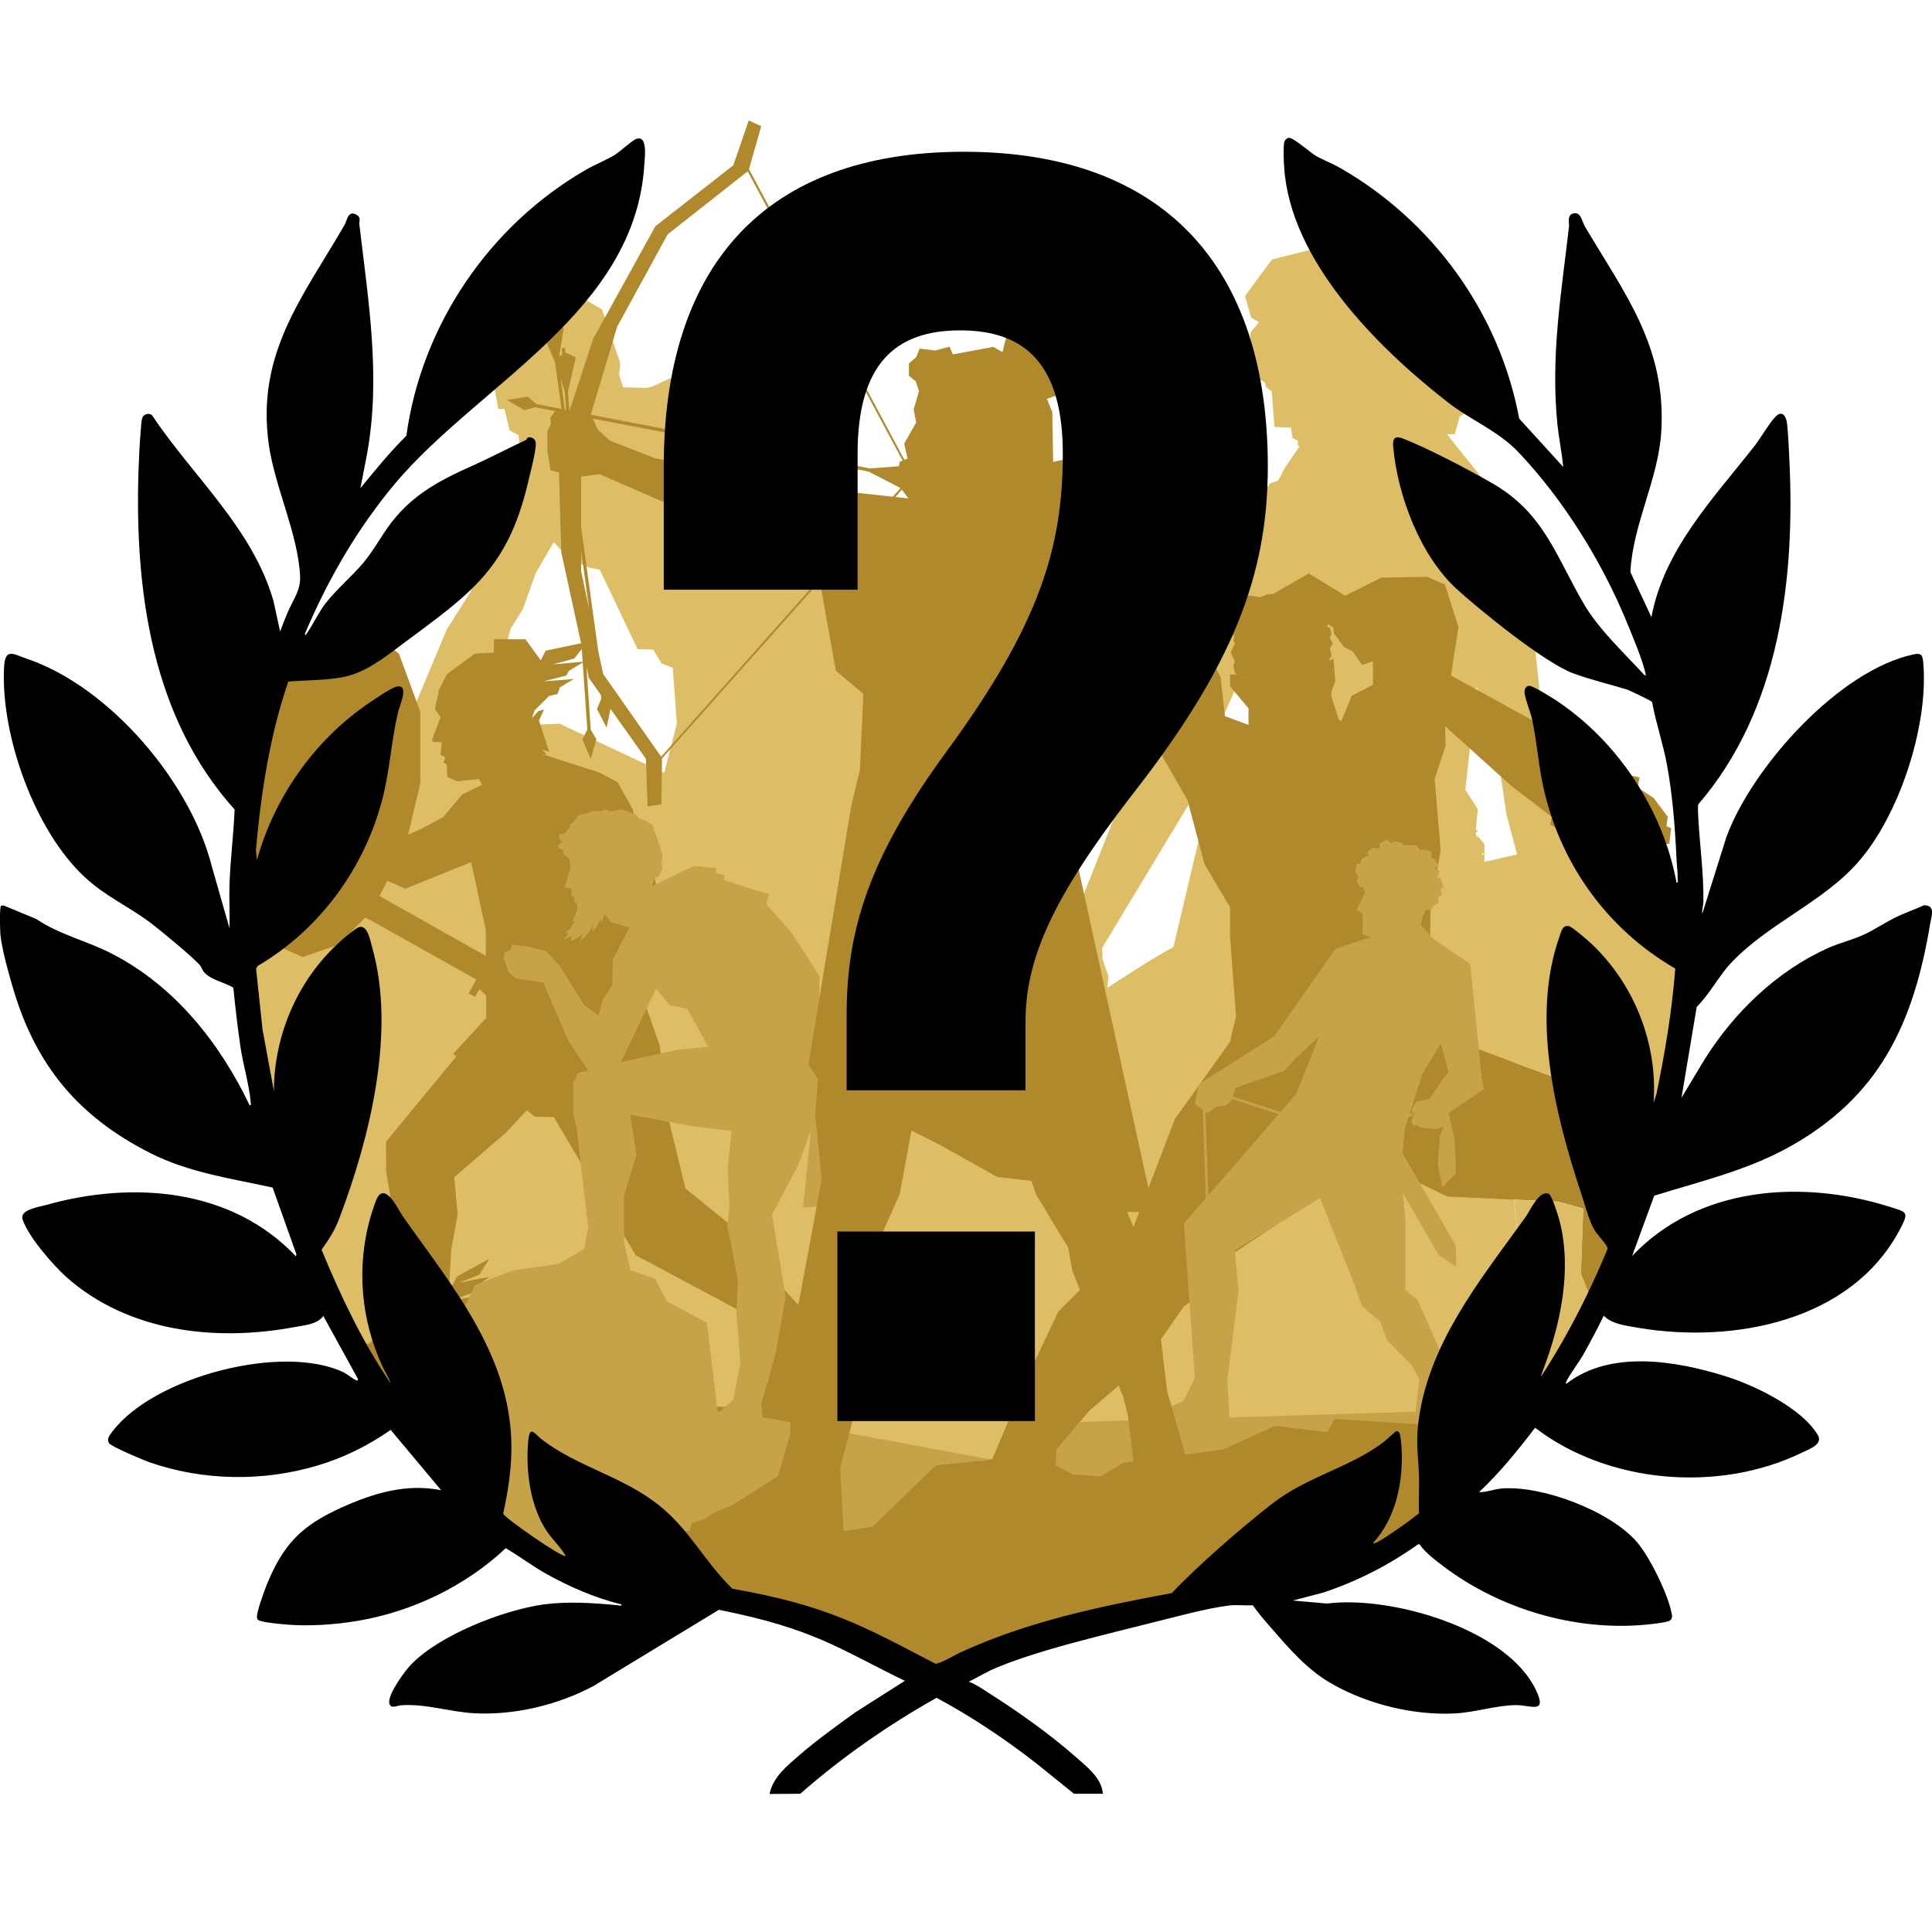
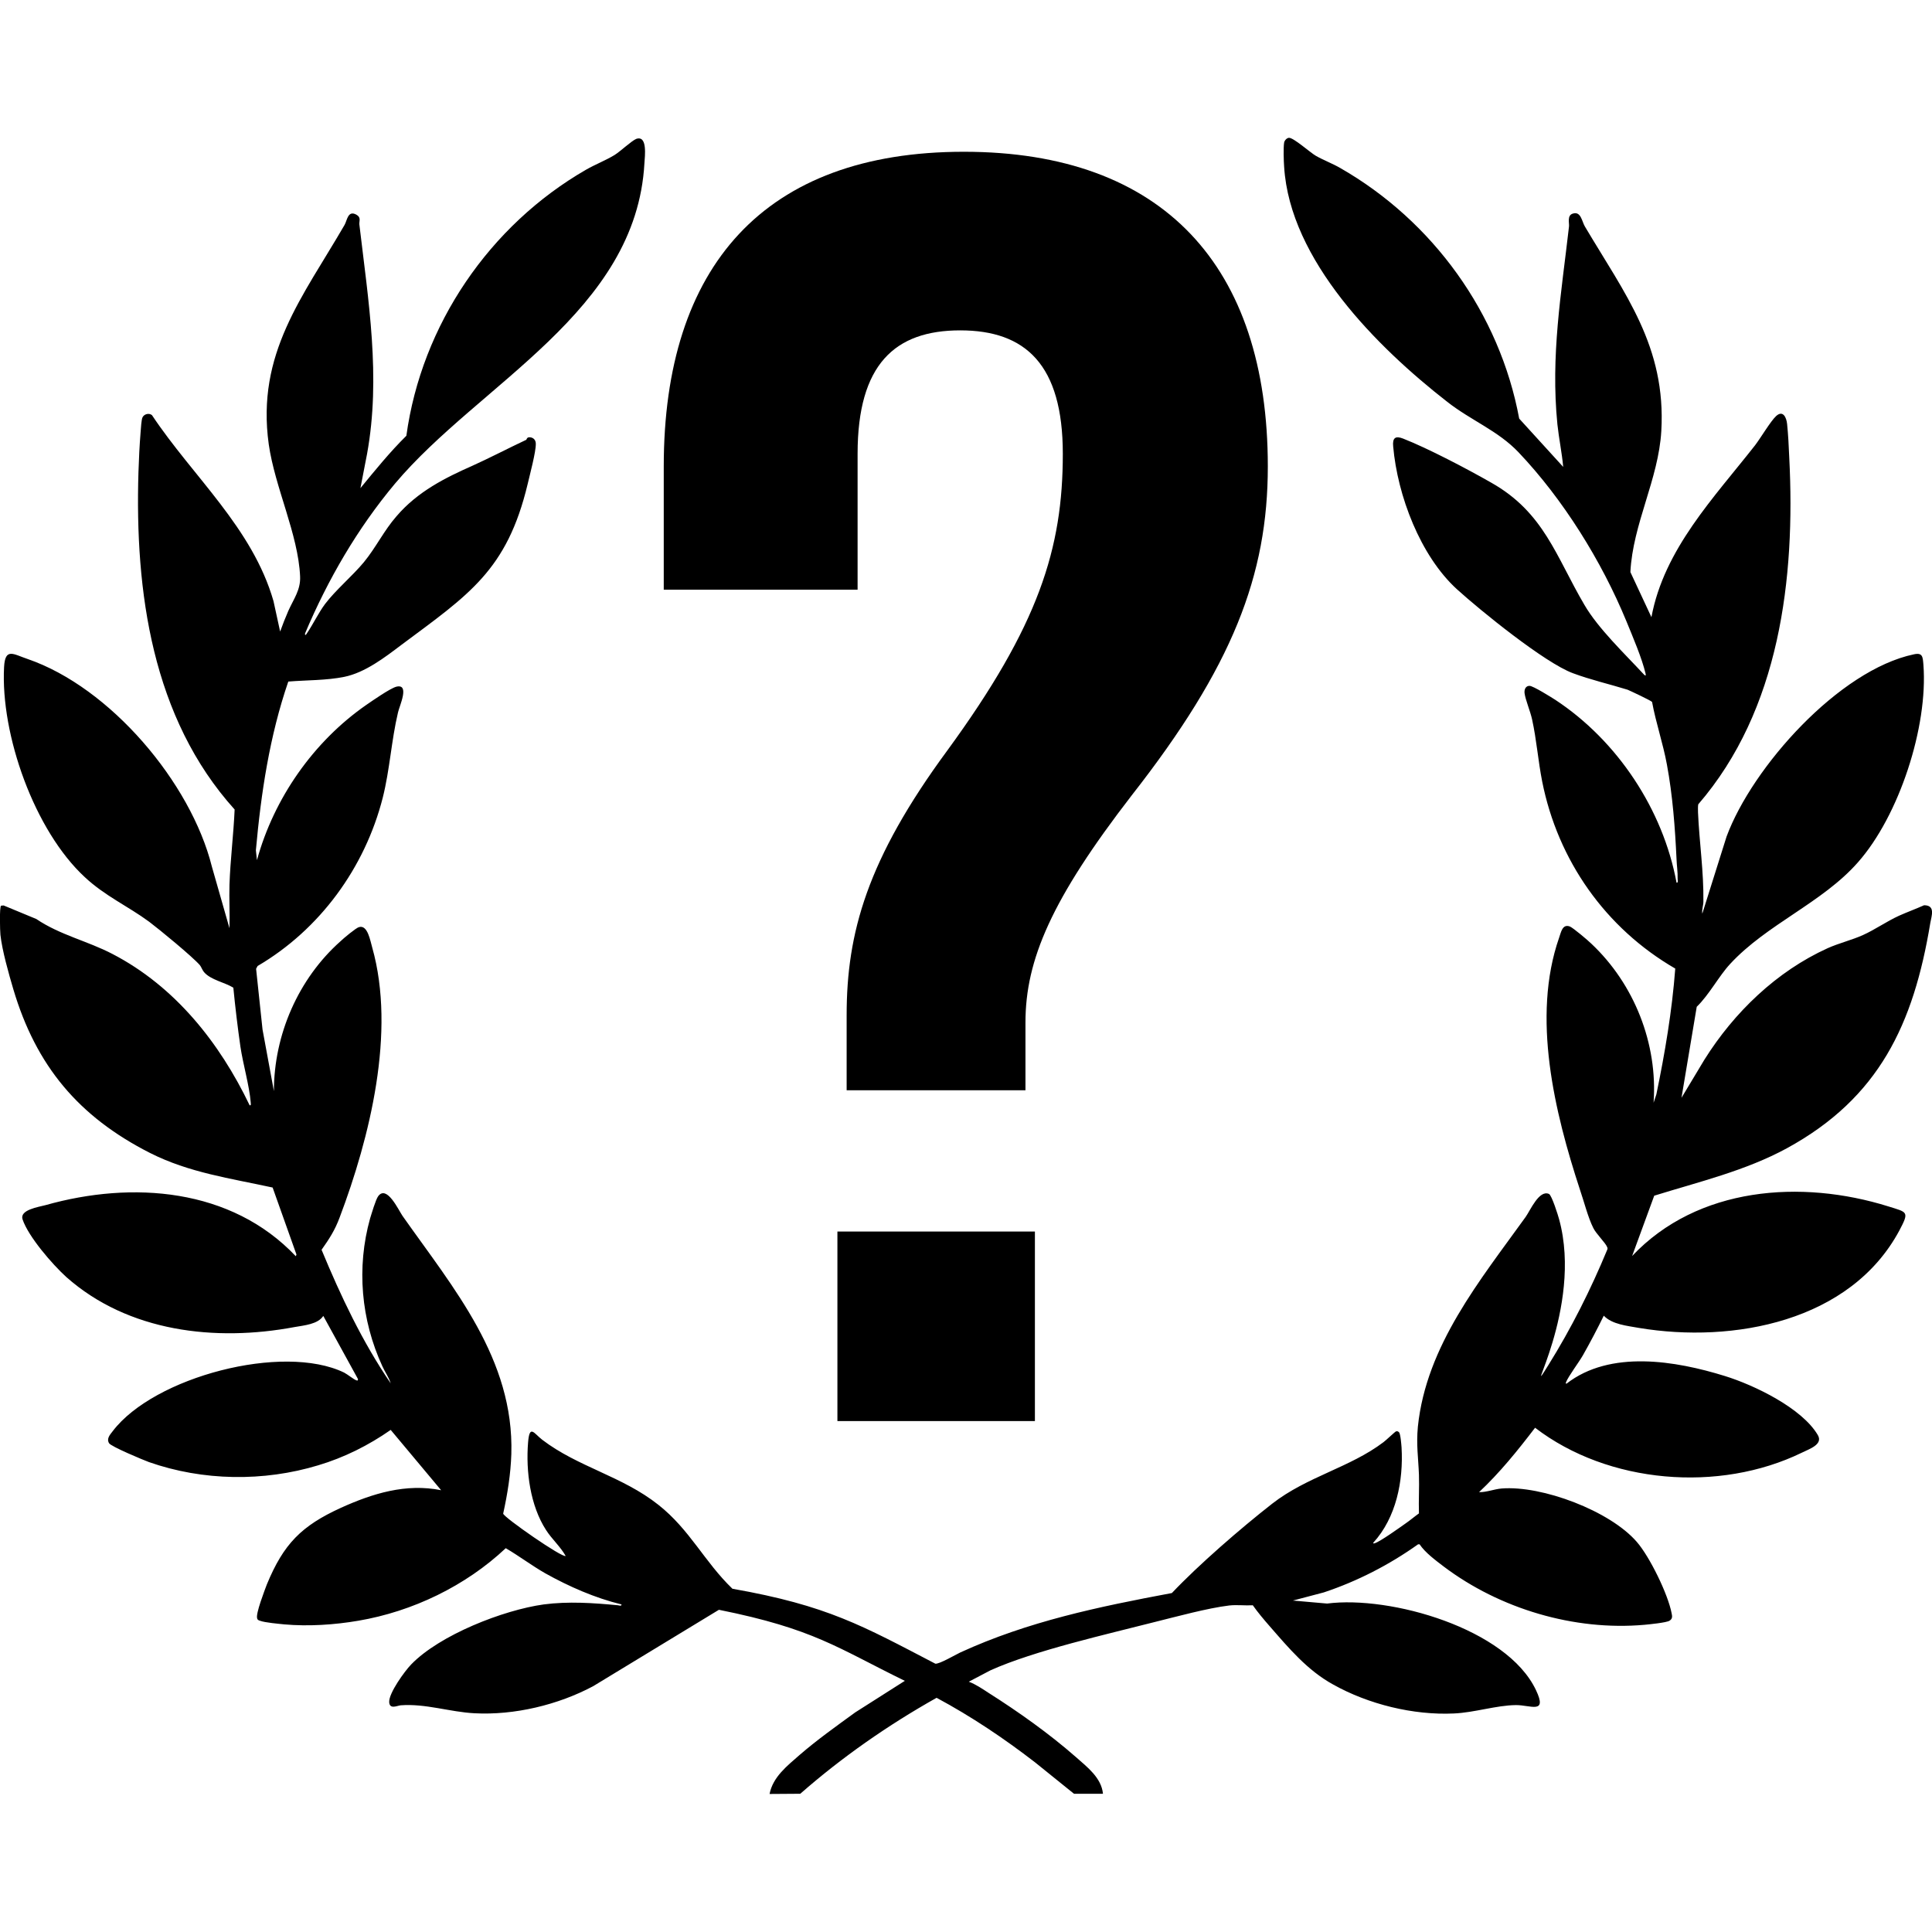
<svg xmlns="http://www.w3.org/2000/svg" xmlns:xlink="http://www.w3.org/1999/xlink" version="1.1" x="0px" y="0px" width="900px" height="900px" viewBox="0 0 900 900" style="enable-background:new 0 0 900 900;" xml:space="preserve">
  <style type="text/css"> .st0{fill:#F4D784;} .st1{fill:#DDBD66;} .st2{fill:#C6A349;} .st3{fill:#AF892B;} .st4{clip-path:url(#SVGID_00000046340285130561957380000015894378882196028048_);fill:#DDBD66;} .st5{clip-path:url(#SVGID_00000046340285130561957380000015894378882196028048_);fill:#AF892B;} .st6{clip-path:url(#SVGID_00000046340285130561957380000015894378882196028048_);fill:#C6A349;} </style>
  <g id="Ebene_3">
    <g>
      <defs>
-         <path id="SVGID_1_" d="M441.5,782.7c3,0,76.8-28.9,76.8-28.9l110.4-21.9c0,0,50.6-31.7,53.9-34.3c3.3-2.6,33.2-42.2,36.2-42 c3.1,0.1,44.9-100.6,47.9-100.4c3,0.2,22.9-109.9,22.9-109.9s-12-107-10-109.2c2-2.2-38.9-97-38.9-97S670,159.2,673,161.2 c3,2-61.4-69.4-51.3-61.9c10.8,8.1-20.5-76-184.7-74.8c-121.3,0.9-192,90.8-189,90.8c3,0-48.6,70.7-41.5,75.7 c7.1,5-39,36.9-38.6,36.5s-36.6,78.8-36.6,78.8l-19.5,105.1c0,0,9.5,115.8,13.5,115.4c4-0.5,33,110.9,35,101.1 c1.9-9.8,52.8,66,56.8,66s44.2,36.9,44.2,36.9l78.5,15l57.9,18L441.5,782.7z" />
-       </defs>
+         </defs>
      <clipPath id="SVGID_00000103944910152873067670000007352990301022727315_">
        <use xlink:href="#SVGID_1_" style="overflow:visible;" />
      </clipPath>
      <path style="clip-path:url(#SVGID_00000103944910152873067670000007352990301022727315_);fill:#DDBD66;" d="M522.2,541.6 l-38.4-15.3l-42.5-58.8l39.4-23.4l-11.7-9.1l-43.9-20.6l-8-54.9l1-39.5l-11.5-53.3l-32.1-43.5l-3.1-4.5l-9.3-13.4l0,0l-11-15.9 l-38.9-13.2l-8.6,4l-2.7,0.5l0,0l0,0l0,0l-10.6-0.3l-1.9-5.8l0.5-5.6l-8.4-24.8l-17.5-10.3L247,144.2l-14.3,18.9l-2.3,17.6 l1.7,9.8h2.9l2.4,10l4.1,2.2l0.6,4.7l0,0l-2.6,2.4l-3.6,15.7l-7.9,21.1l-8.7,29l-11.1,17.5l-19.8,47.2l-108.8,4.8l12.4,30.1l0,0 L64.5,559.4H34.4v109.9L574.2,723l3.7-151.1L522.2,541.6z M260.6,337.1l-49,2.2l22-30.7l4.3-15.8l5.7-9.1l6-16.8l8.4-14.4 c2.8,3.2,5.9,6.7,5.7,6.7c-0.5,0,10.7,5.2,10.7,5.2l5,1l17.6,37l7.3,0.2l3.9,6.5l5.2,2l1.9,26l-5.9,22.9L260.6,337.1z" />
      <path style="clip-path:url(#SVGID_00000103944910152873067670000007352990301022727315_);fill:#DDBD66;" d="M720.8,465.9l4.1-6 l46.9-10.9l-14.6-62.6l-29,6.8v-29.9l-9.3-24.4l-5-49l1.9-27.5l-7.4-15.4l-5.1-2.7l1.3-3.9l-25.2-31.4l-5.3-6.7h3.6l2.3-8.3 l3.2-1.9l-3-2.7l8.3-5.1l3.8-19.6l-9.3-10.2l-1.8-27.9l-17.2-4.5l-2.2-9.4l-30.7-5.1l-5.3,4.9c0,0-32.5,8.2-33,8.3 s-12.8,17.1-12.8,17.1l2.8,10l1.8,1.1h0l1.9,1.1l-3.9,4.7l-1,12.7l3.8,8.7l3.8,1.9l0.6,2.3l2.6,1.8l1.3,16.7l7.7,0.3l0.7,4.8 l2.5,1.3v2.3l0.8,0.3l-6.8,9.9l-3.1,6l-4.1,1.5l-4.9,8.1l-4.9,2.1l-0.5,2.9l-3,1.2v3l-3.7,1.5l-10.8,11.4l-8.1,28.4l-10.7,42.2 l-10.1,15.4l-31.8,80L485.6,460v16.1l5.9,3.3v3.3l5.2,6.1h2.8l3.1,81.5h10.5h2.1l1.3,6.8l13.6,4.9l8.1-3.6l0.3-5.2l3.4-6.1l0,0 l4-7.2l8.1-1.4l1.5,34.4l4.6,36.5l-4.6,33.4l10.5,27l5.3,69.4h114.9l-1.6-39.2l12.7-6.4l-2.1-52.4l11.7-3.2l-2.1-27 c0.5-1.6,7.9-29.1,7.9-29.1l-3.7-6.4l-5.8-56.7l5.3-5.8l-3.2-37.6l7.9-6.4l-5.9-25.3l4.3-1L720.8,465.9z M687.9,319.7l3.2,18.5 l7.4,19.1l3.2,21.7l5,19l-15.2,3.5l0,0v-3.8l-0.9,0.7l-0.3-0.8l1.2,0.1v-4.5l-3.2-3.8L688,390l-0.6-2l1.2-1.2l-1.1-0.2l0.9-9.7 l-5.8-9L687.9,319.7z M558.7,390.1l-12.1,51.2c-7.1,3.3-27.1,16.5-30.8,18.9l0.6-5.3l-2.8-8.1l-0.2-5.2l40-66.3l7.9-22.2l18-40.8 l7.4,14.8l-6.4,33.4l-10.6,7.4L558.7,390.1z" />
-       <path style="clip-path:url(#SVGID_00000103944910152873067670000007352990301022727315_);fill:#AF892B;" d="M816.7,662.2h-27.4 l-12.9-13.4l3.2-94.1l-7-23.6l-49.5-29.6L683.9,487L665.7,469l0.7-45.6l4.7-27.3l-2.8-33.2l5.1-15.4l-0.2-9.2l30.6,27.6l19.1,14.7 l-0.8,3.5l7.7,4.7l2.3-1.1l13.1,10.1l0.8,5.6l7.4,0.9l1.3-1.7l5.2,1.7l10.6-5.4l0,0l0,0l0,0l4.1-5.8c1.5,0,3,0,3,0l0.9-7.3 l-2.2-0.9l0.6-4.4l-6.6-8.8l-7.5-4.9l1-4.7l-11.7-2.3l-14.5-9.5l1.4-3.3l-5.1-3.3c0,0-1.7,1-3.4,1.9l-8.4-5.5l-46.2-25.4l3.5-22.6 l-6.3-19.8l-8.3-3.6l-21.4,0.4l-16.8,8.4l-16.9-10.4l-16.6,9.6l-2.9,0.2l-3,1.3l-38.1-5.2l-11.1,3.2h-10.3l-5.1,7.9v14.6L531,334 l22.2,38.8l7.9,29.7l11.9,20.2v13.5l2.8,37.2l-2.8,11.9l-25.7,36l-19.8,51.7l-15.6,19.1L493,611l-15.7,33.2l-15.1,35.6l-8.1,0.3 l-17.2,1.4l-37.1,35.6l416.8,38.1V662.2z M624.8,336l-1.1-0.7l-3.4-10.6l-0.1-0.3l0-0.2l0-2.3l1.8-4.4l-0.8-10.6l-2.1,0.8l0-0.1 l1.2-2.3l-0.8-3.3l1.4-2.2l-1.5-2.8l0.9-1.5l-0.8-3c0,0-0.6-0.3-1.4-0.7l0.7-1l2.3,1.6l0.3,2.7l4.7,6.3l4,2l4.4,6.3l5.1-1.6V319 l-9.9,5.1L624.8,336z M570.6,333.6l-2-18.2l-8.3-15.4l6.7-2.4l8-1.7l-0.4,2.8l0.6,0.9l0,0.3l-1.9,3.9l1.9,4.2l0,0.2 c-0.2,0.8-0.5,1.6-0.6,1.7c-0.2,0.1,0.8,3.4,0.7,3.6c-0.1,0.1,0.5,0.3,1.1,0.6l0,0.1H573v5.5l8.6,10.3l0,0v7.7L570.6,333.6z M657,683.7l-77.8,4.1l-13.9-14l-33.4-1.8l-22.8,14.4l-17.1-3.7l0.2-7.2l15.2-18.3l25-21.4l19.1-27.2l10.9-8.1l11.3-16.1 l20.7-13.7l22.1-28.9c0,0,15.4-2.8,17-3.2c1.6-0.4,40.7,18.8,40.7,18.8l51.8,2.4l11.5,3.2l-1.1,30.2l13,33.4l1.9,19.6l-3.5,16.2 l-41.3,4.1L657,683.7z" />
-       <path style="clip-path:url(#SVGID_00000103944910152873067670000007352990301022727315_);fill:#AF892B;" d="M386.1,697.5l7.6-49.5 c-0.5,0-8.7,3.3-13.8,5.3l16-19l-4.7-6.6l-1.6,2.4l-0.3,4.4l-1.2-3.5l1.1-9.6l2.1-2.6l-0.6-3.7l2.7-7.1l-10.4,9.6l6.6-8.7 l-0.4-2.5l2.9-7.7l0,0l-10.6,10.1l6.7-9.1l-0.6-5.7l2.7-6.5l0-0.1L379,602.1l0.9,14.5L365,600.4L350,578.6l-30.7-25l-10.7-43.9 c0.6-3.1,1.1-5.5,1.1-5.5l-2.4-17.2l-8.6-24.4l1.4-25.1l9.4-9.3l-7.2-30.2l-6.5-14.8l-0.9-5.9l-7.2-12.9l-8.4-4.5l-26.8-8.6 l2.1,0.2l-2-2.3l3.2,1l-4.7-14.5l2.3-5.2l-2.7,0.8l-2.9,3.2l1.2-3.5l6.8-6.8l3.9-0.9l1.1-3.1l6.5-3.9l-14.1,1.1l10.6-2.7l1.2-2.2 l7.2-4.3l-14.7,1.3l10-2.7l5-6.3l5.2-2.1l0.1-0.2l-23.6,4.9l-2.3,4.5l-7.1-9.8h-14.7v6.2l-8.9,0.5l-13,9.5l-4,8l0.2,0.1l-1.8,8.2 l2.6,3.8l-2.6,7l-1.4,3.7l0.8,0.9h3.8l-0.6,5.9l2.3,1.3l-0.9,2.2l1.5,1.1l0.3,5.7c0,0,4.2,1.9,4.4,2c0.1,0.1,10.3-1,10.3-1 l1.4,2.7l-9.2,4.5l-8.8,10.5l-10.2,5.5l-6.2,2.7l5.7-24v-33.2l-10-27.2l-14.9-10.6l-20,4.1l-18.4,18.3l-12.7,24.4l-7.8,28.8v42.2 l12.4,26.8l16.5,7.4l16.8-5.7l12.3-12.6l2.7,1.2l49.2,27.6l-3.6,6.4l3,1.7l0,0l0,0l2.1-3.7l3.1,3.1l0,10.4l-15.4,16.7l1.5,1.2 l-32.8,39.8c0,0,0.2,12.8,0,13s6.6,38.5,6.6,38.5l0.2,29.3l-14.7,13.2c0,0-12.3,2.2-11.5,2.2c0.6,0-2.5,3.6-3.4,4.6l-23.2,0.7 l-3.9-5.6l-38.8-8.9l0.8,15.7l-4.1,0.1v63L386.1,697.5 M176.8,417.4l3.6-7.1l8.4,3.7h0l30.7-12.4l6.8,31.5l0,12.2L176.8,417.4z M357.7,643.9c0,0-6,5.4-6.8,5.7c-0.8,0.3-6.2,1.9-6.2,1.9s-2.4,2.3-4,4l0,0l-31-1.2L281,644c-1.2-3.3-2.2-6-2.2-6l-18.4-9.3 l-28.2-1.1l-7.4,4.8l-12.8-1.7l0,0c0.2-0.4-0.8-10.4-0.9-11.4l-2.1,0.9l-2.6,3.5l0.9-3.7l6-7.5l3.8-1.3l0.8-3.2l6.1-4.6l-13.9,2.5 l10.2-3.8l1-2.3l6.7-5l-14.4,2.8l9.7-3.8l4.6-7.4c-5.8,3.1-14.9,8.2-14.9,8.2l-3.9,7.1l1.1-19.7l3-16.1l-1.6-17.5l24.1-20.8 l9.7-10.4l3.8,3c0,0,3.5,0.1,8.8,0.2l38.1,64.3l51.3,27.4l14.4,12.8L357.7,643.9z" />
-       <path style="clip-path:url(#SVGID_00000103944910152873067670000007352990301022727315_);fill:#C6A349;" d="M355.3,660.2l-0.7-6.1 l6.6-23.1l4.8-26.8l-6.4-38.3l12.2-23.1l8.5-23.4l-2.5,6.8l-3.7,36.4l3.3-0.3c0.1,0,0.1,0,0.2,0l1.2-0.1c0.2,0,0.3,0,0.5,0 l0.7-0.1c0.2,0,0.3,0,0.5,0l0.2,0c0.1,0,0.1,0,0.2,0l0.2,0l-0.3,12.7l13.8-5.8l-0.8-39.9l1.1-2.1c-0.3-7.1-1.4-10.1-1.4-10.1 l-5-32.1c0,0-6.5-13.8-6.6-14c-0.1-0.1-0.5-15.4,0-15.4s-13.5-21.4-13.5-21.4l-11.4-12.8l1.3-4.6l-20.9-6.5v-2.7 c0,0-3.3-0.4-3.7-0.6c-0.4-0.1,0-2.4,0-2.4l-10.4-1c0,0-12.5,5.9-19.4,9.4l0.8-3.8l1.9-0.5l2-3.7l-0.5-3.2l0.6-2.9l-2.6-8.5 l-2.3-6l-3.7-2.2l-3.1-1v-1.1c0,0-2.2-1.1-2.5-1.1s-4.9-1.8-4.9-1.8s-5.3,1.1-5.6,0.9c-0.3-0.2-2.4-0.9-2.4-0.9l-1.4,0.9l-3.8-0.2 l-3.3,1.2l-3.6,0.8l-1.8,2.6l-2,1.7c0,0-0.3,1.8-0.6,1.9c-0.3,0.1-1.9,2.3-1.9,2.3l-2.6,0.5v2.3l1.3,1.1l-1.9,1.8l0.4,1.3l2.3,0.8 l-0.5,1.8l1.5,1l1.6,1.5l0.5,3.9l-2.8,9.2l3.3,0.6l-0.2,3.1l1.4,0.9l0.1,2.7h1.2v3.7l-2.1,4.6h1.1l-1.8,3.1l-2.6,2.6h1.5l-2.4,2.8 l4-1.3l-0.8,2.3l3.9-1.9l2.1-1.7l-1.6,3.7l4-3.9l2.1-3.5v2.8l2.4-3.4l1-2.8l0.5,2.2l1.5-4.2l3.1,3.8l8.5,2.5l0,0l-0.7,1.3l-7,13.6 l-0.3,11.9l-4.4,6.7l-2,7.5l-6.8-5l-10.9-17.7l-6.7-7.3l-8.8-2.2l-6.9-0.8l-0.9,2.5l-2.7,1.1l-0.5,2.3l2.2,6.7l3.6,3.1l12.8,1.9 c-0.3,0,11.9,27.8,11.9,27.8l9,13.2h0c-2.7,0.6-4.4,1-4.7,1l-2.3,4.9L267,519l1.6,6.1l5.4,46.8l-1.9,9.9l-12.1,7 c0,0-20.3,3-20.8,3c-0.5,0-18,6.9-18,6.9L214,614l-21.8,16.4l-7.4,24.7l-29.9,2.8l-11.5,16.5v47.1l245.2,7.1l47.3-46l26.2-2.6 L355.3,660.2z M305.6,460.6l6.4,7.7l8,1.5l10,17.8l-14.9,1.5c0,0-13.9,3.1-26.3,5.8l0.5-0.2L305.6,460.6z M341.6,652l-6.6,5.8 l-0.7-0.1l-5-41.5l-18.7-10l-5.4-10.4l-11.6-4.2l-2.9-12.9V557l5.8-19l-2.9-18.7l28.7,5.3l18.5,2.2l-1.8,17.4l0.8,18.3l-1,8.9 l1.8,8.1l3.2,17.8l-0.8,13.3l1.9,24.4L341.6,652z" />
+       <path style="clip-path:url(#SVGID_00000103944910152873067670000007352990301022727315_);fill:#AF892B;" d="M386.1,697.5l7.6-49.5 c-0.5,0-8.7,3.3-13.8,5.3l16-19l-4.7-6.6l-1.6,2.4l-0.3,4.4l-1.2-3.5l1.1-9.6l2.1-2.6l-0.6-3.7l2.7-7.1l-10.4,9.6l6.6-8.7 l-0.4-2.5l2.9-7.7l0,0l-10.6,10.1l6.7-9.1l-0.6-5.7l2.7-6.5l0-0.1L379,602.1l0.9,14.5L365,600.4L350,578.6l-30.7-25l-10.7-43.9 c0.6-3.1,1.1-5.5,1.1-5.5l-2.4-17.2l-8.6-24.4l1.4-25.1l9.4-9.3l-7.2-30.2l-6.5-14.8l-0.9-5.9l-7.2-12.9l-8.4-4.5l-26.8-8.6 l2.1,0.2l-2-2.3l3.2,1l-4.7-14.5l2.3-5.2l-2.7,0.8l-2.9,3.2l1.2-3.5l6.8-6.8l3.9-0.9l6.5-3.9l-14.1,1.1l10.6-2.7l1.2-2.2 l7.2-4.3l-14.7,1.3l10-2.7l5-6.3l5.2-2.1l0.1-0.2l-23.6,4.9l-2.3,4.5l-7.1-9.8h-14.7v6.2l-8.9,0.5l-13,9.5l-4,8l0.2,0.1l-1.8,8.2 l2.6,3.8l-2.6,7l-1.4,3.7l0.8,0.9h3.8l-0.6,5.9l2.3,1.3l-0.9,2.2l1.5,1.1l0.3,5.7c0,0,4.2,1.9,4.4,2c0.1,0.1,10.3-1,10.3-1 l1.4,2.7l-9.2,4.5l-8.8,10.5l-10.2,5.5l-6.2,2.7l5.7-24v-33.2l-10-27.2l-14.9-10.6l-20,4.1l-18.4,18.3l-12.7,24.4l-7.8,28.8v42.2 l12.4,26.8l16.5,7.4l16.8-5.7l12.3-12.6l2.7,1.2l49.2,27.6l-3.6,6.4l3,1.7l0,0l0,0l2.1-3.7l3.1,3.1l0,10.4l-15.4,16.7l1.5,1.2 l-32.8,39.8c0,0,0.2,12.8,0,13s6.6,38.5,6.6,38.5l0.2,29.3l-14.7,13.2c0,0-12.3,2.2-11.5,2.2c0.6,0-2.5,3.6-3.4,4.6l-23.2,0.7 l-3.9-5.6l-38.8-8.9l0.8,15.7l-4.1,0.1v63L386.1,697.5 M176.8,417.4l3.6-7.1l8.4,3.7h0l30.7-12.4l6.8,31.5l0,12.2L176.8,417.4z M357.7,643.9c0,0-6,5.4-6.8,5.7c-0.8,0.3-6.2,1.9-6.2,1.9s-2.4,2.3-4,4l0,0l-31-1.2L281,644c-1.2-3.3-2.2-6-2.2-6l-18.4-9.3 l-28.2-1.1l-7.4,4.8l-12.8-1.7l0,0c0.2-0.4-0.8-10.4-0.9-11.4l-2.1,0.9l-2.6,3.5l0.9-3.7l6-7.5l3.8-1.3l0.8-3.2l6.1-4.6l-13.9,2.5 l10.2-3.8l1-2.3l6.7-5l-14.4,2.8l9.7-3.8l4.6-7.4c-5.8,3.1-14.9,8.2-14.9,8.2l-3.9,7.1l1.1-19.7l3-16.1l-1.6-17.5l24.1-20.8 l9.7-10.4l3.8,3c0,0,3.5,0.1,8.8,0.2l38.1,64.3l51.3,27.4l14.4,12.8L357.7,643.9z" />
      <path style="clip-path:url(#SVGID_00000103944910152873067670000007352990301022727315_);fill:#C6A349;" d="M573.9,512l21.8,7l0,0 L568,550.9l-11.1,12.8l-5.4,6.2l5.1,72l-5.3,10.7l-12.2,5.5l-5.7,1.4l-1.7,2l-28.7,0.9l-10.9,13.1l-0.2,7.2l7.8,4.1l13,1 l222.1,31.4v-63.9l-56.7,1.7l-5.8-24.5l-11.9-26.8l-5.7-4.8v-33.1l-1.2-12l16.8,29l8,5.2l-0.1-9.7l-24.9-43.2l1.2-11.6l1.7-5.3 l0,0l1.9-0.4l-0.1-1.2l-1.3,0.3l0,0l5.9-18.7l8.6-14.1l3.6,13.5l-2.4,2.7l-6.6,9.8l-6,1l-2.1,3.6l0.2,2l0,0l1.2-0.2l-0.6,1.4 l-0.5,0.1l0,0l0.1,0.8l-0.6,1.6l1,2l1.7-0.2l1.8,1.1l7.2,0.7l3.3-1.3l-1.7,4.4l-1.1,12.9l2.2,11.1l6.4-6.6l-0.8-16.6l-2.7-11.4 l16.5-11.2l-1-4.5l-5.4-53.7l-17-11.6l-6-6.6l0.7-3.8l0,0l1.8-3.6l2.1,0.8l1-2.2l2.5-1.4v-2.8l1.7-1l-0.7-2.9l1.5-0.6l-1.5-4.4 h-1.4l0.9-3.3l-2.1-1l1.6-1.5l-1.8-3.4h-1.4v-3.1l-4.1-1.2l-0.9,0.8l-2-2.6h-6l-0.6-1.1l-4.2-0.7l-0.6,1L646,391l-3.3,2v2.4 l-3.3-0.6l-2.5,2.1l0.8,1.6l-3.3,1.4l-0.8,2.4l-1.7,0.2l-0.5,3.6l1.4,2.6l-0.9,1.9l1.8,2.8l1-0.4l1.3,2.6l-4,8.1l2.8,2.1l0,9.5 l3.8,1.4l-3.8,1l-12.7,4.3l-28.5,40.7L558.5,505l-2,9.1l3.8,2.9l1.4,41.1l1.2-1.4l-1.4-38.8l1,0.7l4.3-3.1l4.1-0.5l2.6-2.1 L573.9,512L573.9,512 M575.5,506.8l22.7-8l5.2-5.6l11.1-10.5l-10.6,26.8l-7.4,8.5l-22.2-7.2L575.5,506.8z M659.4,657.6l-86.7,2.7 l-1-17.6l5.3-41.3l-1.8-18.9l39.7-24.4l15.1,37.8l4.5,12.5l8.6,7.4l3,8.4l11.6,11.8l3.5,6.6L659.4,657.6z" />
-       <path style="clip-path:url(#SVGID_00000103944910152873067670000007352990301022727315_);fill:#AF892B;" d="M621.8,661l-3.6,6.2 l-24.2-3l-24.2,11l-17.7,2.4l-8.4-29.5l-6.5-54.5l-12.1-29h12.3l-34.8-159.1l-6.8-55.7l0,0l0,0l0,0l24.8-53.5l-1.8-36.5l0-0.1l0,0 l9.1-14.3l4-25.9l-8.6-8h-16l-16.7,3.7l0,0l-0.4-23.4c-0.1,0-1.2-2.7-2.5-6l8.2-2.9l2-8.7l5.8-2.6l-2.3-4.1l3.4-3.8l-2.9-4.1 l-1.6-4.1l-1.2-6.7l-6.7,2.2l-3.8-5l-5.6,2.4l-6.2,0.2l-3.1,6.8l-5,1.9l-1.7,6.7l-4.3-2.4l-18.8,3.5l-1.6-3.6l-6.7,1.8l-7.2-0.9 l-1.6,4l-3.4,2.9v5.8l3.2,2.5l1.5,4.6l-2.5,8.6l1.2,6l-5.6,9.9l1.6,6.9l-1.5,0.6L348.9,78.8l5.7-20l-5.8-2.7L341.6,77l-36.3,28.4 l-28.9,52.3l-11.1,33.6l-0.1,0l-0.6-9l3.6-15.8l-4.9-2.3l-0.1-2.1l-1.5,0.1l0.2,2.9l-1.4,1l2.1-13.2l-5-2l-0.3-2.1l-1.5,0.2 l0.4,2.8l-3.6,2.9l5.7,13.5l0.3,0.9l3,21.4l-11.8-2.3l-3.9-3.4l-9.7,1.5l8.1,4.8l5-1.4l9.3,1.8l-2.3,3.1l0.4,2.8l-1.7,3.7v9l1.5,9 l3.9,1l1.1,37.3l9.4,43.2l2.7,39.3l-2.3,4.6l3.9,9l2.6-9.1l-2.6-4.5l-2-29.3l1.1,5.2l5.6,7.9l0.2,1.8l-2,4.8l4.5,8.7l1.8-8.8 l16.5,23.3l0.8,22.1l6.4-0.9l0.3-21.4l0,0l73.3-82.3l0.3,0.3l7.4,41.2l12.8,10.7l-1.6,35.4l-4,16.6l-20,120.7l4.4,6.8l-1.2,16.7 l3,29.9l-11.6,62.5l-3.2,56.9l-5.6,18.9l-21.9,14l-7.5,2.9l-5.2,3.3l-5.6,1.7l-0.9,3.7l0,0l-48.2,0.3L233,773.4l-67.2,26.3 L666,810.6l40.6-144.2L621.8,661z M419.2,227.2L419.2,227.2l0.3,0.2l-3.6,4l-13.6-1.5l-37.9-4h-14.5l-20.9-8.8l-23.6-3.5 l-21.4-8.4l-5.5-5.1c-0.8-1.3-1.7-3.9-2.3-5.1l128.5,24.7L419.2,227.2z M423.2,232.2l-6.1-0.7l3-3.4L423.2,232.2z M287.5,152.2 l23.5-43l37.3-29.4l72.2,134.8l-1.4,0.5l-0.3,2.1l-13.6,1l-130-25L287.5,152.2z M261.2,176.6l1.9,5.7l0.6,8.7l-0.6-0.1 L261.2,176.6z M270.7,266l0-9.6l3.7,27.1L270.7,266z M308,352.5L281,314l-2.3-10.6l-8-57.9l0-23.5l8.7-1.1l28.6,12.5l35.8,9.7 l27.9,10.9l2.5,9.5l7,6.7L308,352.5z M443.2,705.9l-50.2,7.3l-1.6-29.2l17.2-66.6l2.6-43.4l7.9-17.6l5.5-29.8l14.3,7.3l25.7,14.4 l15.9,1.8l2.2,6.4l14.9,24.7l1.9,10.7l23.7,58.7l2.3,9.1l2.5,21.1l-4.6,0.6l-35.1,20.6L443.2,705.9z" />
      <polygon style="clip-path:url(#SVGID_00000103944910152873067670000007352990301022727315_);fill:#DDBD66;" points="701.4,493.5 723.1,501.5 769.7,529.3 780.4,476.9 784.6,442.2 703.9,459.8 " />
-       <polygon style="clip-path:url(#SVGID_00000103944910152873067670000007352990301022727315_);fill:#DDBD66;" points="705.3,558.9 726.1,559.9 737.6,563.1 736.5,593.2 743.9,612.3 725.8,647.5 709.1,648.9 705.3,627.4 712.8,602 709.1,595.6 " />
    </g>
  </g>
  <g id="Ebene_2">
    <g>
      <path d="M394.4,472.9c0-38.3,9.5-72.5,46.9-123.3c42.6-58.3,53.8-94.1,53.8-138.2c0-41.6-17.4-57.5-47.8-57.5 s-47.8,15.8-47.8,57.5v63.3h-90.3v-57.4c0-93.3,46.9-146.6,139.8-146.6S590.6,124,590.6,217.3c0,50.8-16.5,93.3-63.4,153.2 c-37.3,48.3-49.5,76.6-49.5,105.8v31.6h-83.3V472.9z M390.1,573.7h92V662h-92V573.7z" />
    </g>
  </g>
  <g id="Ebene_1">
    <g>
      <g>
        <path d="M358.5,835.7c1.5-7.9,8.2-13.1,13.9-18.1c8.2-7.1,17.2-13.5,26-19.9l23.1-14.7c-31.5-15.4-42.3-24.2-86.6-33.1 l-58.6,35.6c-16.3,8.7-36.7,13.6-55.3,12.6c-11.5-0.6-22.8-4.6-34.4-3.7c-1.7,0.2-5.1,2-5.3-1.5c-0.2-4.2,7.2-14.4,10.2-17.5 c13.3-13.8,43-25.4,61.8-28c11.5-1.5,23.1-0.7,34.6,0.4c0.6,0.1,1.7,0.5,1.6-0.4c-12.3-3-24.4-8.3-35.5-14.5 c-6.3-3.6-12.1-8-18.4-11.7c-18.7,17.6-43.4,29.5-68.7,33.8c-11.1,1.9-23.3,2.7-34.4,1.7c-2.8-0.3-9-0.8-11.4-1.7 c-0.6-0.2-1.2-0.4-1.3-1.1c-0.8-2.1,3.5-13.1,4.5-15.8c7.8-18.9,16.1-27.3,34.5-35.7c14.8-6.7,30.3-11.5,46.7-8.2l-23.5-28.1 c-10.3,7.2-21.7,12.9-33.8,16.5c-25.4,7.7-53.7,7.3-78.8-1.5c-2.7-1-17.6-7.2-18.6-8.8c-1.3-2.2,0.5-4,1.7-5.6 c19.2-25.3,79.3-41.1,107.8-27.3c1.7,0.9,4.5,3.2,5.7,3.6c0.6,0.3,0.9-0.1,0.7-0.7L150.6,613c-2.5,3.9-8.9,4.4-13.4,5.2 c-36.8,6.9-77.4,2.3-106.3-23.3c-6.4-5.8-17.7-18.8-20.4-26.9c-1.4-4.4,7.3-5.7,10.7-6.6c40.4-11.4,86.5-8,116.6,23.8l0.3-0.8 L127,553.2c-19.7-4.3-38.9-6.9-57.1-16.1c-33.3-16.9-53.1-40.6-63.7-76.3c-2.1-7.1-5.2-18-6-25.3c-0.2-1.9-0.5-13,0.3-13.6 l1.2-0.1l15.2,6.3c11.1,7.5,23.8,10.2,35.5,16.3c29.1,15.1,49.9,41.3,63.9,70.5c0.8,0.1,0.5-0.7,0.5-1.3 c-0.6-7.7-3.6-17.9-4.8-26c-1.3-9.1-2.4-18.3-3.3-27.5c-4-2.5-10.6-3.6-13.7-7.3c-0.8-1-1.3-2.5-1.9-3.2 c-3.6-4.1-18.7-16.5-23.6-20.2c-9.9-7.3-20.6-12-30-20.8C16.1,387,0.2,342.3,1.9,310.7c0.5-9.2,4.4-5.9,11-3.7 c38.4,13.2,76,57.5,85.8,96.7l8.2,28.7c0.2-6.7-0.2-13.6,0-20.3c0.4-11.6,1.9-23.4,2.4-35c-38.5-42.7-46.5-101.5-44.8-157.2 c0.2-6.1,0.5-12.5,1-18.6c0.1-1.5,0.4-6.1,0.9-6.9c0.8-1.6,3.1-2.1,4.4-1c19.1,28.7,46.8,52.5,56.6,86.6l3.1,14.2 c1.2-3.3,2.4-6.4,3.8-9.6c2.5-5.6,5.8-9.8,5.5-16.1c-0.9-19.7-11.7-41.3-14.6-61.5c-5.9-42.4,15.9-68.7,35.3-102.2 c1.2-2,1.5-7,5.5-4.8c2.3,1.3,1.3,2.8,1.4,4.5c4.2,35.7,10.1,71.1,3.6,106.9l-3.1,16c6.9-8.4,13.7-16.8,21.4-24.4 c7.1-51.7,38.8-98.1,83.8-124c4.2-2.4,9.1-4.3,13.2-6.8c2.6-1.6,7.9-6.6,10.1-7.5c5.3-1.8,4,8.1,3.8,11.3 c-3.8,69.3-76.9,102.6-116.2,149.3c-17.5,20.9-31.3,44.7-41.9,69.8c-0.1,1.4,0.6,0.4,0.9-0.1c2.9-4.3,5.3-9.4,8.4-13.6 c5-6.6,12.6-12.9,18.1-19.5c5.6-6.8,9.4-14.8,15.2-21.4c9.9-11.6,22.9-18,35.3-23.5c7.6-3.4,17.2-8.4,25.1-12.1 c0.3-0.1,0.2-1.3,1.7-1.2c1.7,0.1,2.8,1.3,2.8,3c0.1,3.7-2.8,14.5-3.8,18.8c-9.6,40.2-27.4,51.5-58.8,74.9 c-7.8,5.9-16.9,12.9-26.6,14.9c-8.4,1.7-17.5,1.5-26.1,2.2c-8.7,25.3-12.7,51.9-15.1,78.6l0.5,4.6c7.9-28.8,26.3-55.2,50.9-72.3 c2.9-2,11.1-7.7,14-8.5c6.5-1.6,1.4,9.1,0.8,12c-3.1,13.1-3.8,26.6-7.1,39.7C170,404.2,149,433,120,450l-0.7,1.3l3,28.3l5.3,28.7 c0-26.3,11.4-52.4,31-69.8c1.3-1.3,7.3-6.3,8.6-6.6c4.1-1.3,5.3,6.5,6.2,9.5c11.1,39.3-1.1,88.5-15.2,125.8 c-2.2,5.9-4.8,9.9-8.4,15c8.9,21.5,19,42.9,32.2,62.2c-0.9-2.9-2.7-5.3-3.9-8c-9.9-21.5-12.1-45.9-5.7-68.8 c0.7-2.2,2.6-8.8,3.8-10.4c4-5.3,9.4,6.4,11.3,9.2c23.8,33.8,52,66.7,50.7,110.9c-0.3,9.4-1.8,18.7-3.8,27.8 c0.2,1.7,27.8,20.9,29.1,19.7c-2.5-4.4-6.4-7.8-9.1-12c-7.4-11.4-9.5-27.4-8.4-40.9c0.7-8.6,2.8-4.1,6.6-1.2 c16.6,12.7,37.2,16.9,54.1,30.3c14.7,11.6,21.4,26.5,34.5,39.1c44.3,7.8,60.7,17.3,94.5,34.9c1.8,0.3,9.3-4.1,11.6-5.2 c31.6-14.5,64.4-21.3,98.6-27.7c12.5-13.2,32-30.1,46.7-41.6c16.3-12.7,36.2-16.8,51.9-28.7c1.1-0.8,5.4-4.9,5.8-5 c0.6-0.2,1,0,1.4,0.4c0.7,0.6,1.1,5.7,1.2,7.1c0.9,15.6-2.5,32.7-13.2,44.4c-0.1,0.4,0.5,0.3,0.7,0.2c2.6-0.8,11.5-7.2,14.2-9.1 c2.2-1.5,4.3-3.3,6.4-4.8c-0.2-6,0.2-12,0-18c-0.3-8-1.3-13.9-0.5-22.4c3.9-37.8,29-68.2,50.2-97.7c2.2-3.1,6.3-12.8,10.9-10.7 c1.3,0.7,4.2,9.9,4.7,11.8c11.4,41.6-18,88.7-5,67.9c10.6-17,19.7-35.1,27.4-53.7c0.3-0.6,0.1-1-0.1-1.4 c-0.6-1.7-5.2-6.2-6.4-8.8c-2.4-4.7-4.4-12.6-6.2-17.8c-11.8-36-22.6-80.4-9.7-117.4c0.9-2.5,1.5-6.5,5-5.2c1.5,0.6,8.5,6.5,10,8 c20,18.8,31,46.6,29,74.1l1.3-3.9c4-19.3,7.3-38.8,8.8-58.6c-32.5-18.8-54.7-50.4-62-87.2c-1.9-9.6-2.6-19.4-4.7-28.9 c-0.8-3.7-3.1-9.1-3.5-12.2c-0.2-1.7,0.5-3.4,2.3-3.4c1.7,0,10.1,5.3,12,6.5c28.9,19,50.2,51.1,56.5,85.2 c0.9,0.1,0.5-1.2,0.5-1.7c0.1-3.4-0.4-6.2-0.5-9.2c-0.7-14.8-1.8-29.7-4.5-44.2c-1.8-9.8-5.1-19.3-6.9-29.1 c-0.4-0.6-10.2-5.2-11.4-5.7c-8.4-2.6-17.2-4.6-25.5-7.7c-13-4.8-43-29.1-54-39.1C661.6,258.9,651,230.8,649,208 c-0.4-4,1-5.1,4.6-3.7c11.7,4.6,29.8,14.1,41,20.5c24.7,13.9,30.2,34.4,43.5,57c6.4,11,18.8,22.8,27.7,32.4 c0.6,0.6,1,0.8,0.8-0.3c-1.7-7.3-6.1-17.5-9-24.6c-11.5-27.9-29.4-56.7-50.2-78.6c-9.6-10.1-22.1-14.8-33.2-23.5 c-32.6-25.4-73.3-65.9-76-109.5c-0.2-2.6-0.4-8.9,0-11.3c0.2-1,1.2-2.1,2.2-2.2c2.1-0.2,10.1,7,12.6,8.4c3.5,2,7.8,3.6,11.4,5.7 C667.5,103,698.6,146,707.7,195l20.5,22.5c-0.6-6.6-2-13.2-2.7-19.8c-3.2-32.2,1.8-60.7,5.4-92.2c0.2-1.5-1-5.2,1.8-6 c3.8-1.2,4.2,3.7,5.6,6c18.6,31.4,37.9,55.9,35.6,95.3c-1.3,22.5-13.3,43.3-14.4,65.7l9.8,21c5.9-31.7,29.1-55.6,48.3-80.1 c2.6-3.4,7.2-11.2,9.8-13.6c3.2-2.9,4.8,0.7,5.1,3.7c0.5,4.9,0.8,10.6,1,15.6c2.9,56.3-4.4,117.6-42.4,161.6 c-0.2,1.3-0.1,2.5-0.1,3.8c0.6,13.8,2.7,27.6,2.5,41.5c0,1.9-0.8,3.7-0.5,5.6l11.3-35.9c12-32.4,52.4-77.6,87.3-84.9 c4.1-0.9,4.1,1.3,4.4,4.9c2.2,28.8-11.3,70.3-30.5,92c-16.5,18.8-42.4,28.8-59.5,47.3c-5.3,5.7-9.8,14.4-15.6,20l-7.1,42.4 l10.7-17.8c13.8-22,33.6-41.1,57.4-51.9c5.4-2.4,11.3-3.8,16.4-6.1c5.4-2.4,11.1-6.4,16.8-9c3.8-1.7,7.9-3.2,11.7-4.9 c5.4,0,3.5,4.9,2.9,8.3c-7.8,47.1-23.8,81.4-66.8,104.9c-19.3,10.5-40.9,15.6-61.8,22.1l-10.3,28.1 c30.5-32.3,78.8-35.8,119.4-23.1c8.9,2.8,9.8,2.3,5.1,11.2c-22.8,42.5-77.4,52.7-121.3,45.4c-5.5-1-12.5-1.6-16.4-5.7 c-3.1,6.3-6.3,12.4-9.7,18.4c-2,3.5-6.6,9.5-7.9,12.6c-0.1,0.2-0.1,0.8,0.2,0.7c20.4-15.9,50.9-10.7,73.8-3.6 c13.6,4.2,35.9,14.9,43.3,27.5c2.6,4.4-4,6.5-7.4,8.2c-38.6,18.8-90.3,14.5-124.3-11.6c-8.1,10.6-16.4,20.9-26.1,30 c3.4,0.1,7-1.4,10.5-1.7c18.8-1.5,50.5,10.4,63,24.9c6,6.9,14.5,24.3,16.2,33.2c0.3,1.4,0.5,2.6-1,3.5c-1.4,0.9-9.5,1.7-11.7,1.9 c-32.7,2.9-67.4-7.5-93.4-27.1c-3.8-2.9-8.7-6.5-11.3-10.4h-0.7c-13.5,9.6-28.3,17.2-43.9,22.4l-14.4,3.8l15.9,1.4 c29.5-3.8,83.7,11.6,97.3,40.3c5.5,11.5-2.6,6.9-9.4,7c-9.1,0.1-19.3,3.5-28.8,3.9c-18.9,0.9-39.9-4.3-56.3-13.5 c-12-6.6-20.6-16.9-29.5-27.1c-2.8-3.2-5.5-6.4-7.9-9.8c-3.7,0.2-7.4-0.3-11,0.1c-10,1.2-24.6,5.2-34.7,7.7 c-21.8,5.6-56.1,13.3-76.5,22.5l-10.1,5.3c3.2,1.2,6.3,3.3,9.2,5.2c13.9,8.8,28.4,19.1,40.8,30c5.2,4.6,11.8,9.6,12.5,17h-13.5 L482.2,821c-14.5-11.2-29.7-21.4-45.9-30.1c-22.6,12.7-44,27.6-63.5,44.7L358.5,835.7L358.5,835.7z" />
      </g>
    </g>
  </g>
</svg>